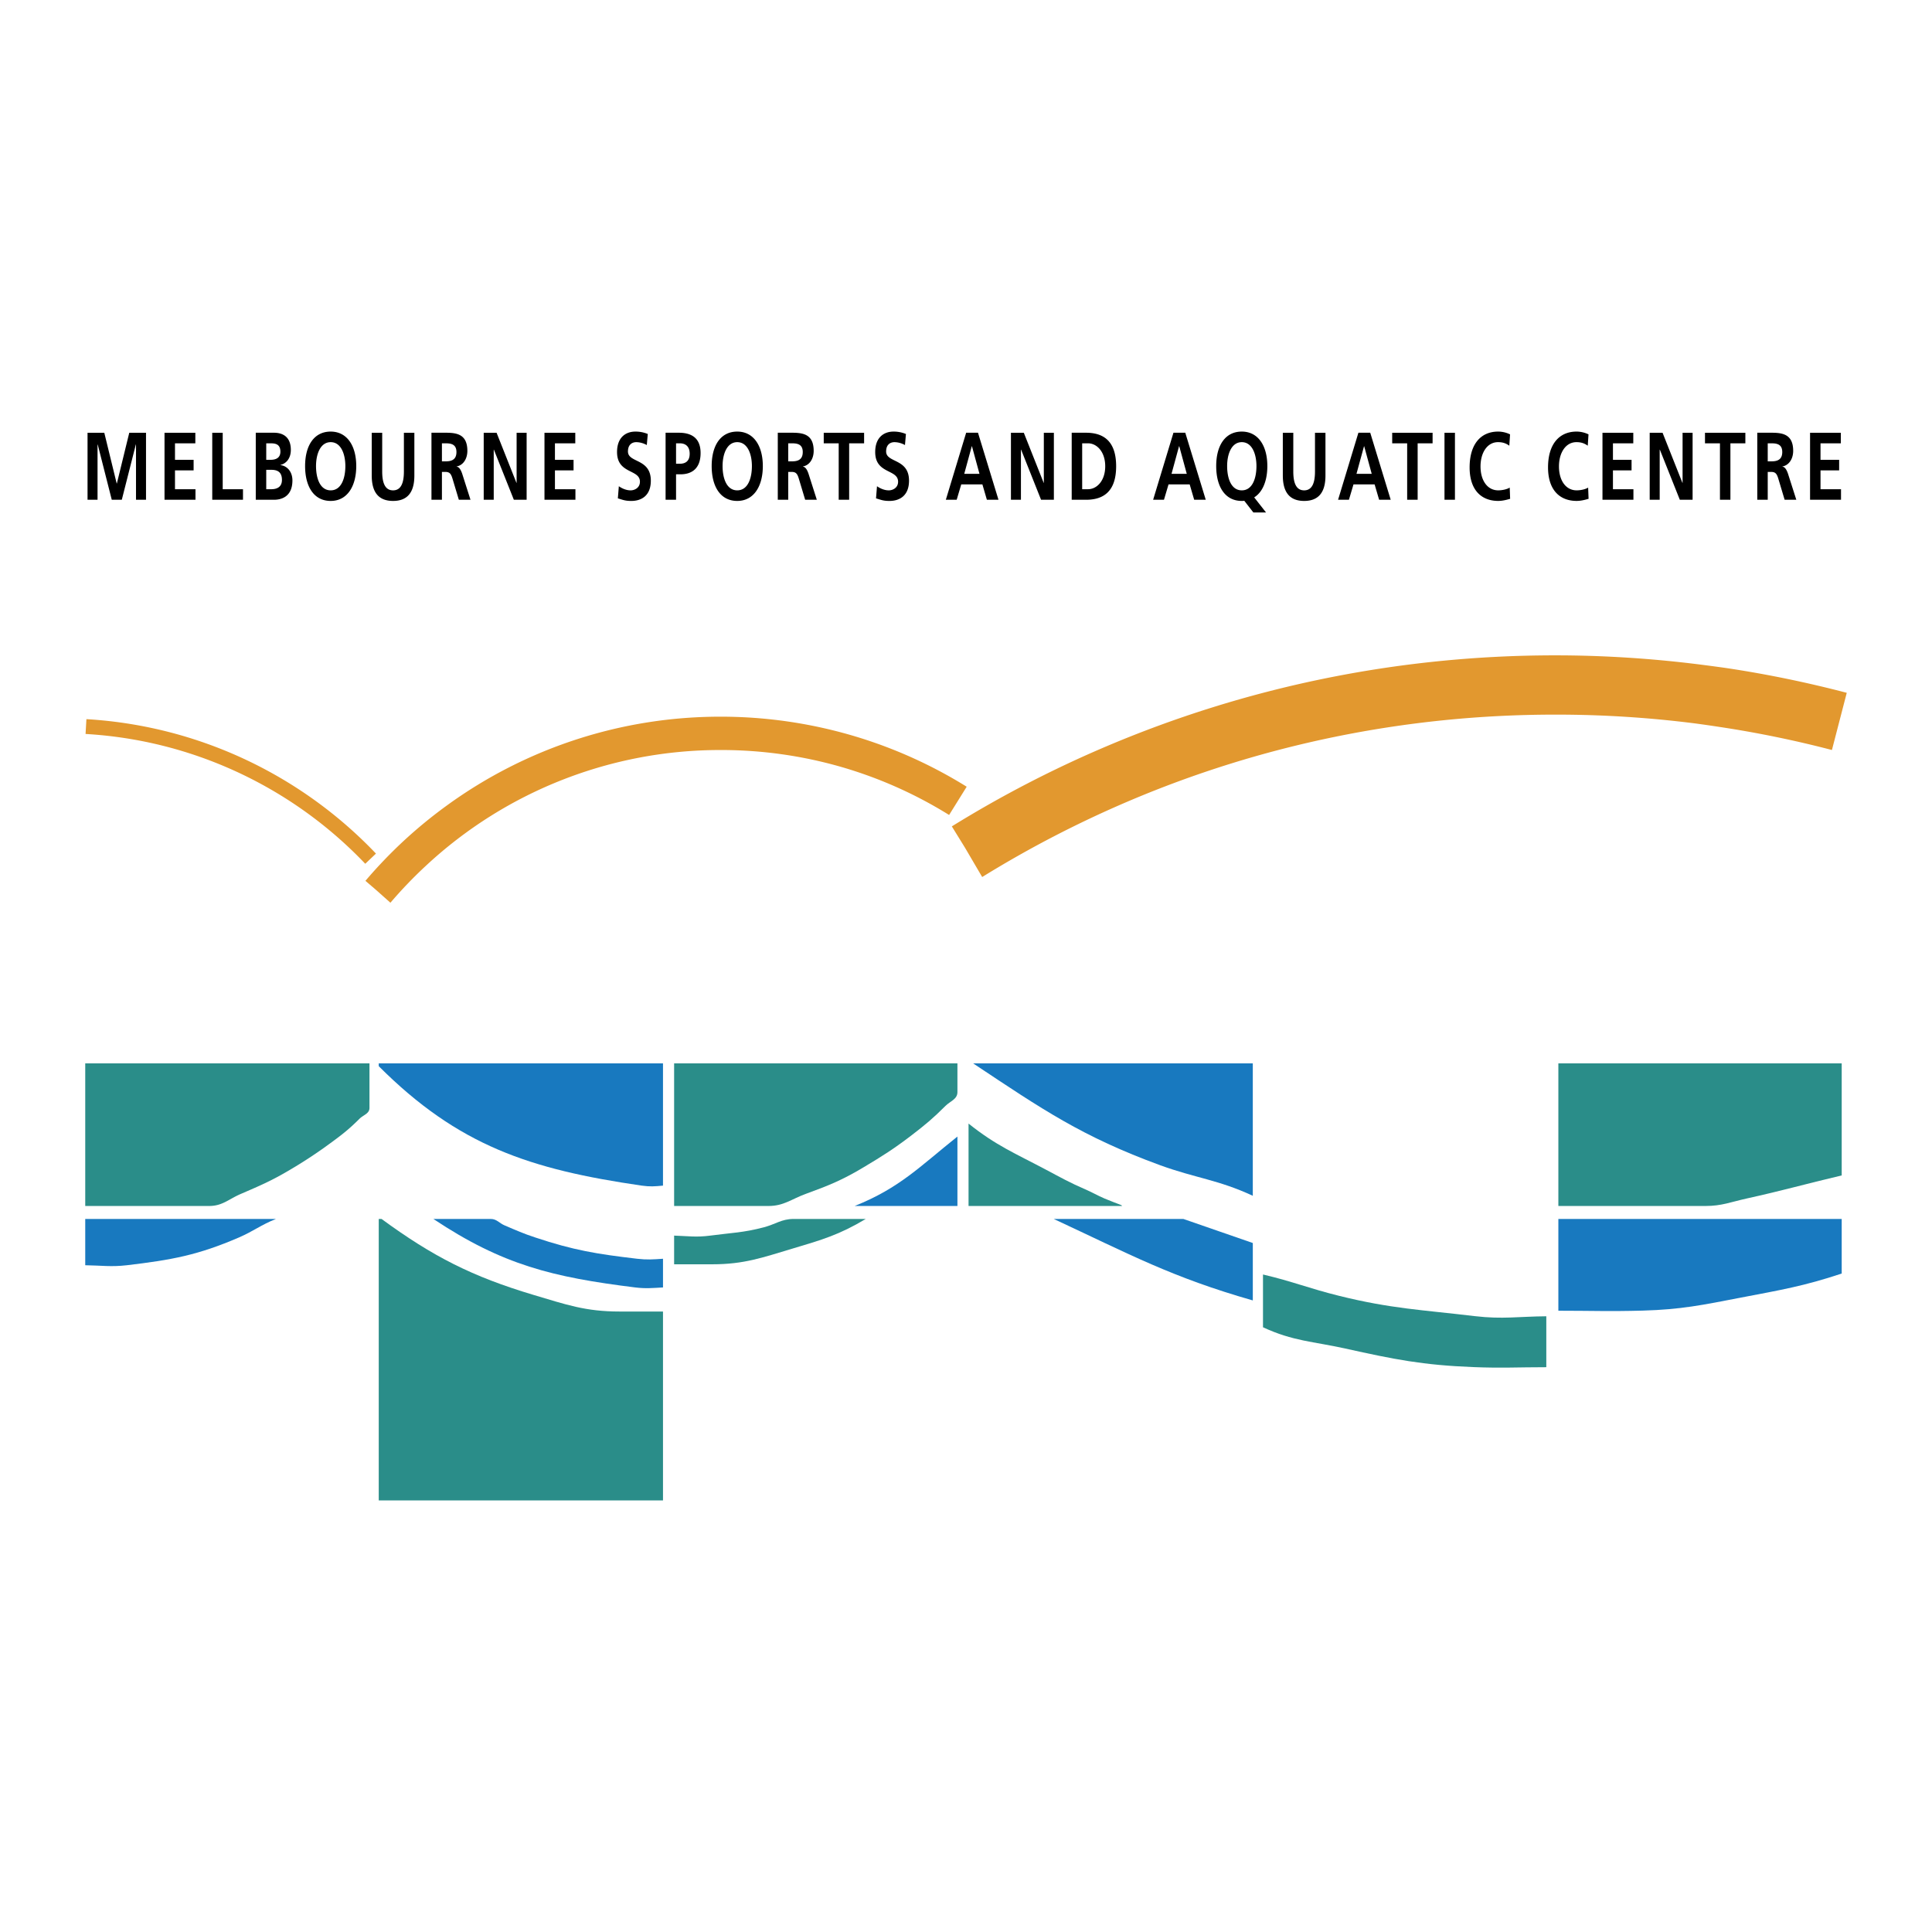
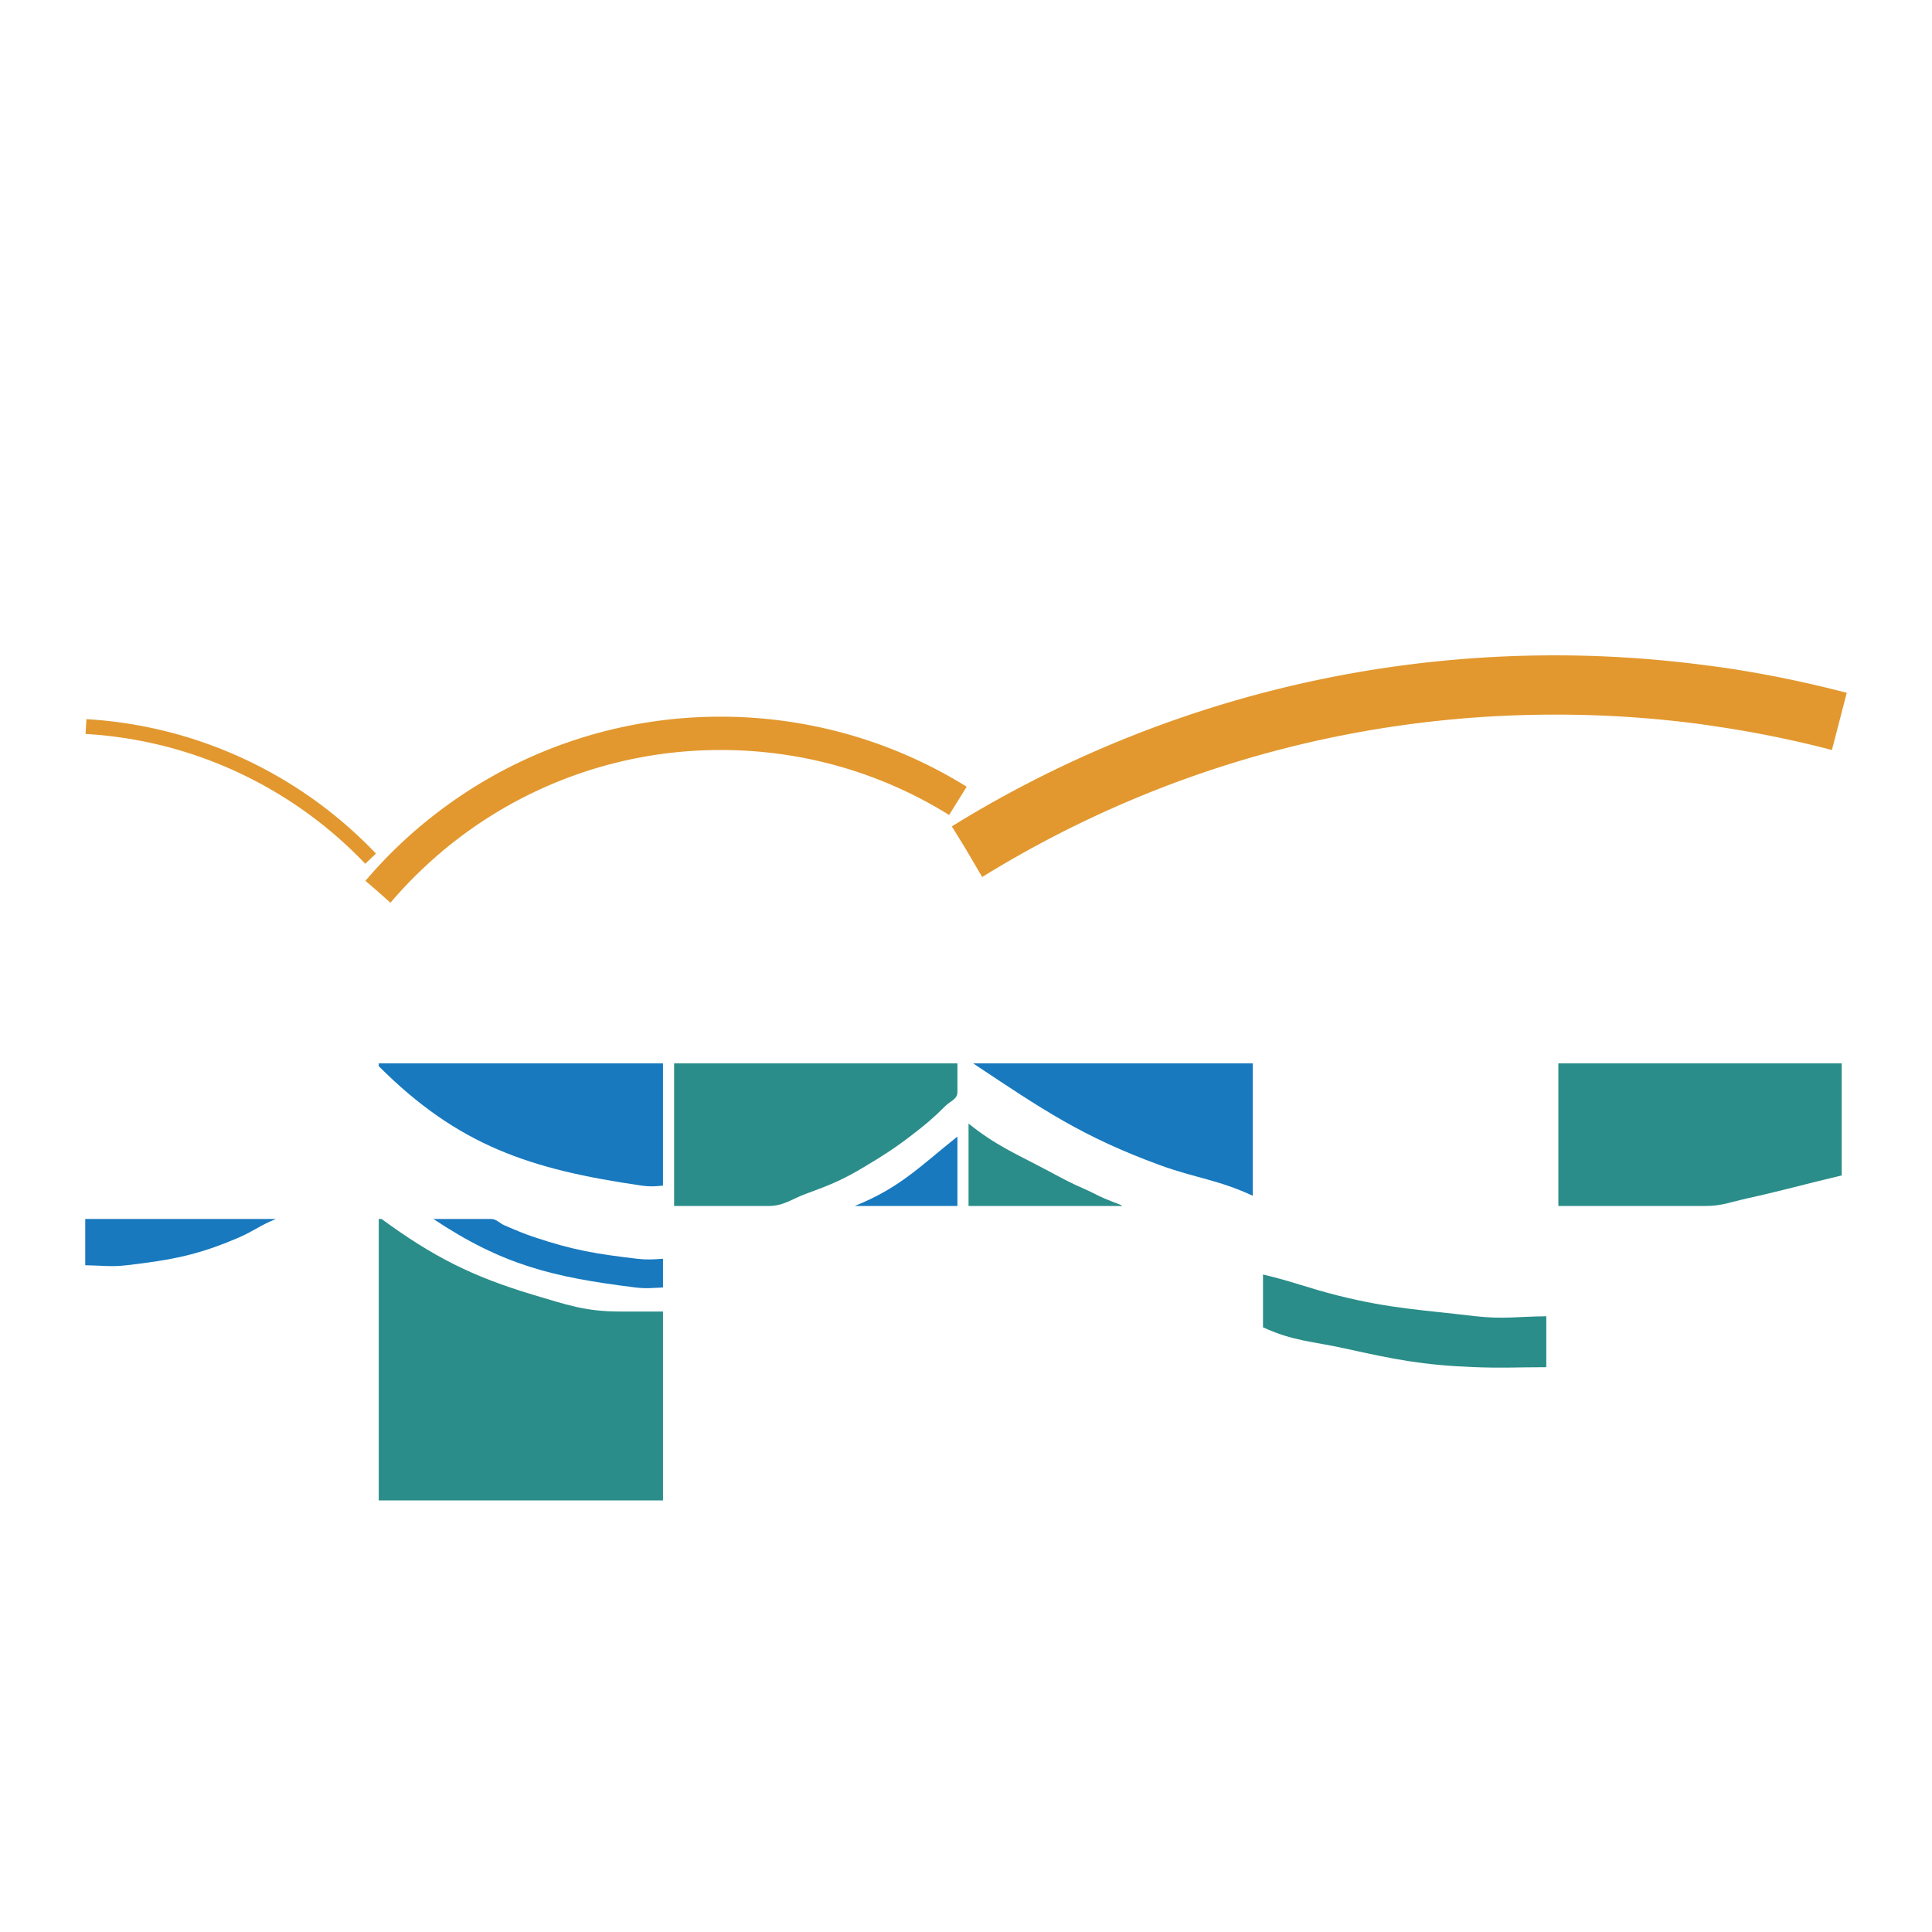
<svg xmlns="http://www.w3.org/2000/svg" width="2500" height="2500" viewBox="0 0 192.756 192.756">
  <path fill-rule="evenodd" clip-rule="evenodd" fill="#fff" d="M0 0h192.756v192.756H0V0z" />
  <path d="M8.622 71.75l.053.003a43.459 43.459 0 0 1 9.212 1.561A43.48 43.48 0 0 1 37.51 85.163l-1.068 1.016a41.99 41.99 0 0 0-18.953-11.446 42.061 42.061 0 0 0-4.369-.986 42.31 42.31 0 0 0-4.531-.517l-.052-.003.085-1.477zM36.475 87.858l.004-.004.002.002a46.858 46.858 0 0 1 3.797-3.963 47.027 47.027 0 0 1 4.276-3.509 46.362 46.362 0 0 1 27.354-8.88h.011a46.626 46.626 0 0 1 14.958 2.463 46.334 46.334 0 0 1 9.57 4.524l-1.754 2.819a43.046 43.046 0 0 0-10.731-4.784 43.281 43.281 0 0 0-12.044-1.696h-.011a43.055 43.055 0 0 0-29.369 11.505 43.866 43.866 0 0 0-3.56 3.701l-.019.026-.004.005-1.482-1.319-1.015-.869c.005-.007.012-.013.018-.019l-.001-.002zM95.013 82.418l.009-.005a113.6 113.6 0 0 1 15.335-7.938c13.773-5.851 28.912-9.091 44.793-9.091h.025c4.963.001 9.91.33 14.816.964 1.094.143 1.9.252 2.373.323 3.988.601 7.955 1.423 11.887 2.451l-1.479 5.706a108.098 108.098 0 0 0-11.285-2.312 131.3 131.3 0 0 0-2.234-.323 109.709 109.709 0 0 0-14.078-.895h-.025c-15.088 0-29.445 3.066-42.484 8.606a108.977 108.977 0 0 0-14.608 7.556l-.057.035-.008.005-1.717-2.927-1.312-2.125.049-.03z" fill="#e2982f" />
-   <path fill-rule="evenodd" clip-rule="evenodd" d="M8.734 49.862h.998v-5.499l.017-.018 1.402 5.517h1.001l1.401-5.517h.016v5.517h.999v-6.687h-1.671l-1.239 5.068h-.015l-1.238-5.068H8.734v6.687zM16.414 49.862h3.089V48.81h-2.044v-1.878h1.858v-1.055h-1.858v-1.648h2.03v-1.054h-3.075v6.687zM21.176 49.862h3.067V48.81H22.22v-5.635h-1.044v6.687zM26.563 46.874h.493c.521 0 1.073.133 1.073 1.005 0 .777-.589.931-1.073.931h-.493v-1.936zm0-2.645h.403c.478 0 1.008.057 1.008.833 0 .689-.545.814-.986.814h-.425v-1.647zm-1.045 5.633h1.821c.656 0 1.836-.248 1.836-1.934 0-.825-.487-1.439-1.194-1.525v-.018c.618-.145 1.036-.701 1.036-1.496 0-1.465-1.007-1.715-1.678-1.715h-1.821v6.688zM30.44 46.5c0 2.05.881 3.478 2.552 3.478 1.649 0 2.551-1.458 2.551-3.478 0-2.022-.918-3.441-2.551-3.441-1.656.001-2.552 1.39-2.552 3.441zm1.09 0c0-1.18.425-2.386 1.463-2.386 1.037 0 1.463 1.207 1.463 2.386 0 1.207-.397 2.422-1.463 2.422-1.068.001-1.463-1.215-1.463-2.422zM37.088 47.447c0 1.792.792 2.531 2.127 2.531 1.336 0 2.126-.739 2.126-2.531v-4.272h-1.044v3.861c0 1.141-.283 1.887-1.082 1.887-.797 0-1.083-.746-1.083-1.887v-3.861h-1.044v4.272zM44.091 44.229h.344c.522 0 1.104.065 1.104.872 0 .832-.588.929-1.104.929h-.344v-1.801zm-1.044 5.633h1.044v-2.779h.336c.441 0 .574.192.724.691l.627 2.087h1.163l-.835-2.616c-.104-.296-.269-.66-.552-.689v-.018c.664-.115 1.075-.769 1.075-1.553 0-1.859-1.336-1.812-2.456-1.812h-1.126v6.689zM48.26 49.862h1v-5h.015l1.992 5h1.275v-6.687h-.999v5.002h-.016l-1.984-5.002H48.26v6.687zM54.323 49.862h3.088V48.81h-2.044v-1.878h1.857v-1.055h-1.857v-1.648h2.029v-1.054h-3.073v6.687zM64.629 43.299a3.154 3.154 0 0 0-1.245-.239c-.918 0-1.821.546-1.821 2.042 0 2.212 2.283 1.686 2.283 2.96 0 .604-.53.861-.925.861-.412 0-.821-.163-1.18-.411l-.097 1.207c.514.163.768.26 1.335.26 1.053 0 1.954-.556 1.954-2.022 0-2.242-2.282-1.754-2.282-2.913 0-.728.463-.929.819-.929.365 0 .731.106 1.061.287l.098-1.103zM67.45 44.229h.366c.538 0 .993.267.993 1.044 0 .775-.469.996-.993.996h-.366v-2.04zm-1.044 5.633h1.044v-2.54h.44c1.119 0 2.008-.565 2.008-2.126 0-1.6-1.037-2.022-2.172-2.022h-1.32v6.688zM71.004 46.5c0 2.05.88 3.478 2.55 3.478 1.65 0 2.553-1.458 2.553-3.478 0-2.022-.918-3.441-2.553-3.441-1.656.001-2.55 1.39-2.55 3.441zm1.088 0c0-1.18.426-2.386 1.462-2.386 1.038 0 1.463 1.207 1.463 2.386 0 1.207-.395 2.422-1.463 2.422-1.065.001-1.462-1.215-1.462-2.422zM78.643 44.229h.344c.523 0 1.104.065 1.104.872 0 .832-.589.929-1.104.929h-.344v-1.801zM77.6 49.862h1.043v-2.779h.337c.441 0 .574.192.724.691l.627 2.087h1.163l-.835-2.616c-.104-.296-.27-.66-.553-.689v-.018c.664-.115 1.075-.769 1.075-1.553 0-1.859-1.336-1.812-2.456-1.812H77.6v6.689zM83.677 49.862h1.044v-5.633h1.491v-1.054h-4.027v1.054h1.492v5.633zM90.385 43.299a3.147 3.147 0 0 0-1.245-.239c-.918 0-1.821.546-1.821 2.042 0 2.212 2.284 1.686 2.284 2.96 0 .604-.53.861-.925.861-.41 0-.821-.163-1.18-.411l-.097 1.207c.516.163.768.26 1.337.26 1.052 0 1.955-.556 1.955-2.022 0-2.242-2.284-1.754-2.284-2.913 0-.728.463-.929.821-.929.366 0 .731.106 1.059.287l.096-1.103zM97.723 47.276h-1.521l.753-2.759h.015l.753 2.759zm-3.357 2.586h1.082l.455-1.532h2.111l.447 1.532h1.158l-2.045-6.688h-1.18l-2.028 6.688zM100.861 49.862h.998v-5h.018l1.99 5h1.278v-6.687h-1.002v5.002h-.014l-1.984-5.002h-1.284v6.687zM106.924 49.862h1.426c1.596 0 3.008-.688 3.008-3.344 0-2.653-1.412-3.344-3.008-3.344h-1.426v6.688zm1.045-5.633h.582c.873 0 1.717.833 1.717 2.289 0 1.458-.844 2.291-1.717 2.291h-.582v-4.58zM118.404 47.276h-1.521l.752-2.759h.018l.751 2.759zm-3.357 2.586h1.082l.455-1.532h2.111l.449 1.532h1.154l-2.043-6.688h-1.18l-2.028 6.688zM126.311 51.128l-1.18-1.505c.857-.526 1.312-1.686 1.312-3.123 0-2.022-.916-3.441-2.549-3.441-1.658 0-2.553 1.39-2.553 3.441 0 2.05.879 3.478 2.553 3.478.088 0 .168 0 .244-.02l.91 1.17h1.263zm-3.879-4.628c0-1.18.424-2.386 1.463-2.386 1.035 0 1.461 1.207 1.461 2.386 0 1.207-.396 2.422-1.461 2.422-1.069.001-1.463-1.215-1.463-2.422zM127.988 47.447c0 1.792.793 2.531 2.127 2.531 1.336 0 2.127-.739 2.127-2.531v-4.272h-1.045v3.861c0 1.141-.283 1.887-1.082 1.887s-1.082-.746-1.082-1.887v-3.861h-1.045v4.272zM136.857 47.276h-1.521l.754-2.759h.014l.753 2.759zm-3.357 2.586h1.082l.455-1.532h2.109l.449 1.532h1.156l-2.043-6.688h-1.18l-2.028 6.688zM140.393 49.862h1.046v-5.633h1.491v-1.054h-4.03v1.054h1.493v5.633zM144.117 49.862h1.043v-6.687h-1.043v6.687zM150.625 48.647c-.248.162-.732.275-1.145.275-1.109 0-1.768-1.023-1.768-2.384 0-1.372.672-2.425 1.746-2.425.373 0 .732.068 1.127.355l.074-1.132a2.79 2.79 0 0 0-1.18-.278c-1.768 0-2.855 1.285-2.855 3.574 0 2.262 1.172 3.344 2.855 3.344.398 0 .807-.097 1.188-.21l-.042-1.119zM158.449 48.647c-.246.162-.73.275-1.143.275-1.111 0-1.768-1.023-1.768-2.384 0-1.372.672-2.425 1.746-2.425.373 0 .73.068 1.127.355l.074-1.132a2.803 2.803 0 0 0-1.18-.278c-1.768 0-2.857 1.285-2.857 3.574 0 2.262 1.172 3.344 2.857 3.344.396 0 .807-.097 1.188-.21l-.044-1.119zM159.879 49.862h3.088V48.81h-2.043v-1.878h1.857v-1.055h-1.857v-1.648h2.029v-1.054h-3.074v6.687zM164.59 49.862h.998v-5h.016l1.992 5h1.275v-6.687h-1v5.002h-.014l-1.984-5.002h-1.283v6.687zM171.6 49.862h1.043v-5.633h1.492v-1.054h-4.028v1.054h1.493v5.633zM176.367 44.229h.344c.523 0 1.105.065 1.105.872 0 .832-.59.929-1.105.929h-.344v-1.801zm-1.043 5.633h1.043v-2.779h.338c.439 0 .572.192.723.691l.625 2.087h1.166l-.836-2.616c-.105-.296-.27-.66-.553-.689v-.018c.664-.115 1.076-.769 1.076-1.553 0-1.859-1.338-1.812-2.457-1.812h-1.125v6.689zM180.59 49.862h3.088V48.81h-2.045v-1.878h1.859v-1.055h-1.859v-1.648h2.029v-1.054h-3.072v6.687z" />
-   <path d="M8.504 106.094h28.359v4.437c0 .588-.599.69-1.016 1.107-1.028 1.027-1.697 1.547-2.863 2.4a46.29 46.29 0 0 1-4.064 2.681c-1.825 1.084-2.945 1.558-4.896 2.4-1.19.509-1.835 1.201-3.141 1.201H8.504v-14.226z" fill-rule="evenodd" clip-rule="evenodd" fill="#2a8d89" />
  <path d="M37.787 106.094h28.36v12.195c-.831.081-1.304.115-2.125 0-11.142-1.618-18.291-3.973-26.235-11.917v-.278z" fill-rule="evenodd" clip-rule="evenodd" fill="#1879bf" />
  <path d="M67.256 106.094h28.267v2.865c0 .715-.704.889-1.201 1.384-1.234 1.236-2.031 1.895-3.417 2.957-1.745 1.329-2.818 2.009-4.712 3.141-2.135 1.282-3.476 1.825-5.819 2.679-1.421.521-2.182 1.201-3.695 1.201h-9.422v-14.227h-.001z" fill-rule="evenodd" clip-rule="evenodd" fill="#2a8d89" />
  <path d="M97.094 106.094h27.898v13.21c-3.441-1.604-5.682-1.755-9.238-3.047-7.795-2.854-11.756-5.567-18.66-10.163z" fill-rule="evenodd" clip-rule="evenodd" fill="#1879bf" />
  <path d="M155.477 106.094h28.27v11.179c-3.719.877-5.799 1.49-9.516 2.31-1.561.345-2.461.738-4.064.738h-14.689v-14.227h-.001zM96.632 112.099c2.758 2.207 4.653 2.969 7.76 4.62 1.477.784 2.33 1.269 3.879 1.939.773.335 1.168.589 1.941.924.357.149.564.22.922.369.289.115 1.062.369.74.369H96.632v-8.221z" fill-rule="evenodd" clip-rule="evenodd" fill="#2a8d89" />
  <path d="M95.523 113.393v6.928H85.27c4.479-1.791 6.478-3.915 10.253-6.928zM8.504 121.615h19.03c-1.49.589-2.229 1.212-3.695 1.847-4.123 1.778-6.708 2.239-11.179 2.771-1.604.185-2.54.021-4.156 0v-4.618z" fill-rule="evenodd" clip-rule="evenodd" fill="#1879bf" />
  <path d="M37.787 121.615h.278c5.138 3.763 9.052 5.75 15.149 7.574 3.268.97 5.186 1.662 8.592 1.662h4.341v18.846h-28.36v-28.082z" fill-rule="evenodd" clip-rule="evenodd" fill="#2a8d89" />
  <path d="M43.237 121.615h5.729c.589 0 .854.426 1.386.646 1.165.497 1.847.808 3.048 1.201 3.845 1.281 6.131 1.65 10.163 2.124.993.115 1.581.069 2.585 0v2.863c-1.084.059-1.697.128-2.771 0-8.257-1.027-13.234-2.239-20.14-6.834z" fill-rule="evenodd" clip-rule="evenodd" fill="#1879bf" />
-   <path d="M79.172 121.615h7.206c-2.644 1.581-4.354 2.077-7.297 2.954-3.06.913-4.837 1.57-8.038 1.57h-3.786v-2.862c1.408.046 2.216.185 3.602 0 2.09-.278 3.315-.289 5.359-.832 1.142-.299 1.766-.83 2.954-.83z" fill-rule="evenodd" clip-rule="evenodd" fill="#2a8d89" />
-   <path d="M105.131 121.615h12.932l6.93 2.4v5.729c-8.083-2.309-12.253-4.586-19.862-8.129zM155.477 121.615h28.27v5.448c-3.836 1.271-6.109 1.641-10.072 2.402-3.775.728-5.945 1.19-9.791 1.295-3.279.091-5.125.011-8.406.011v-9.156h-.001z" fill-rule="evenodd" clip-rule="evenodd" fill="#1879bf" />
  <path d="M126.01 127.157c2.988.703 4.594 1.386 7.574 2.124 5.207 1.293 8.256 1.397 13.58 2.033 2.748.321 4.34.034 7.111.011v5.081c-2.84 0-4.457.104-7.297-.011-5.023-.197-7.854-.763-12.748-1.849-3.234-.717-5.219-.728-8.221-2.124v-5.265h.001z" fill-rule="evenodd" clip-rule="evenodd" fill="#2a8d89" />
</svg>